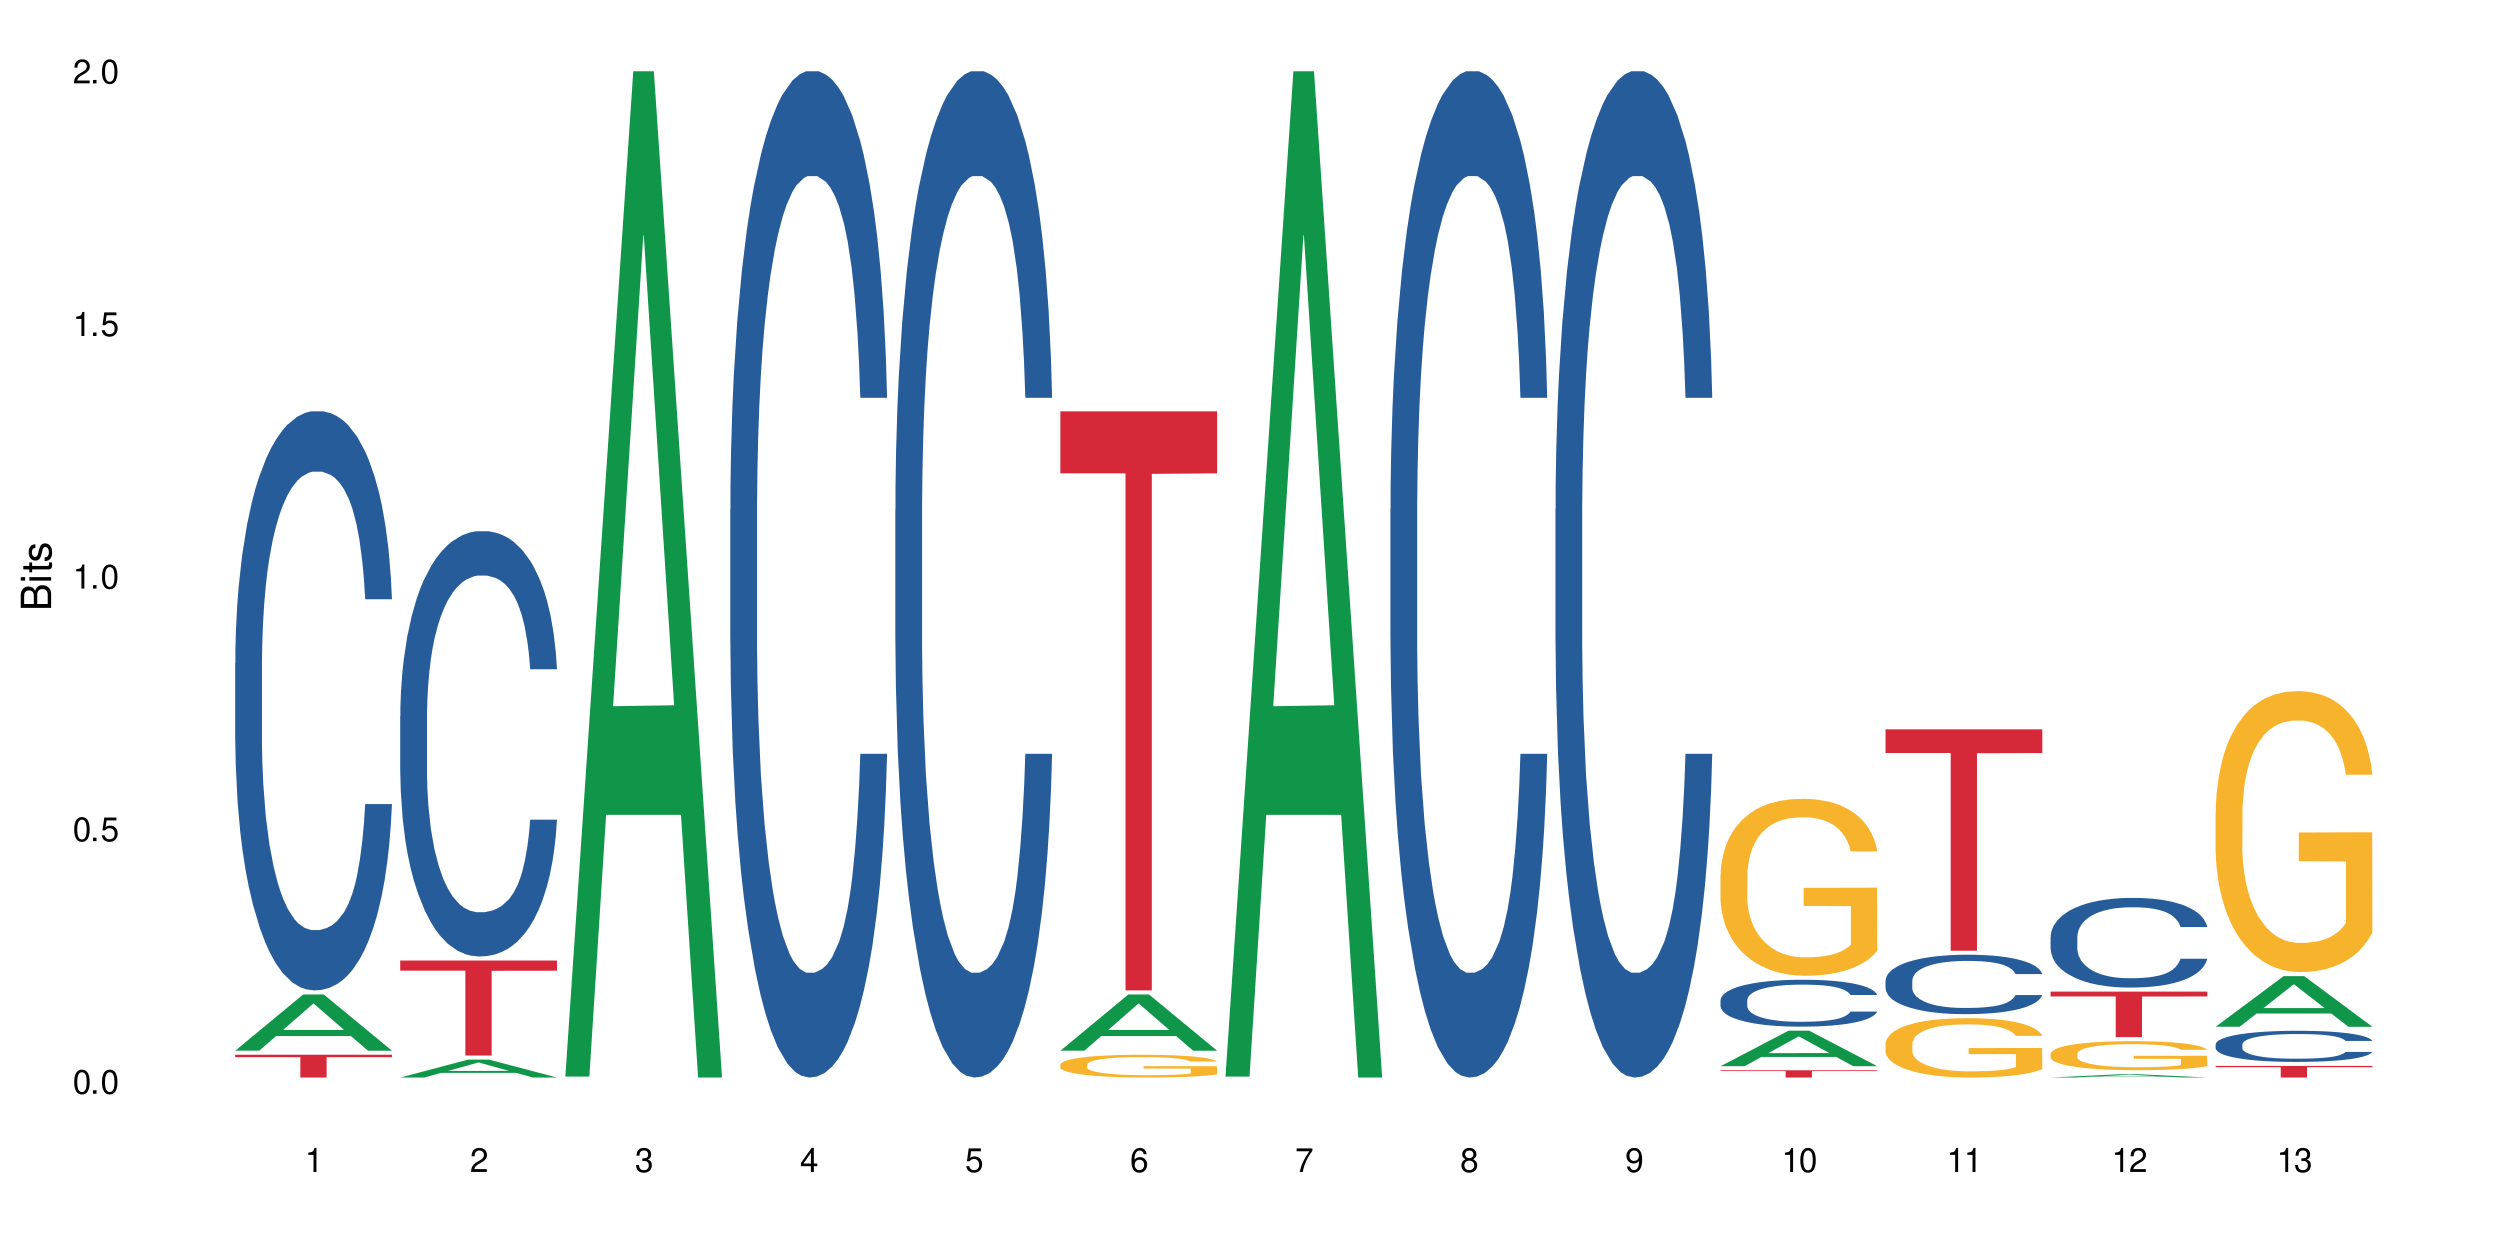
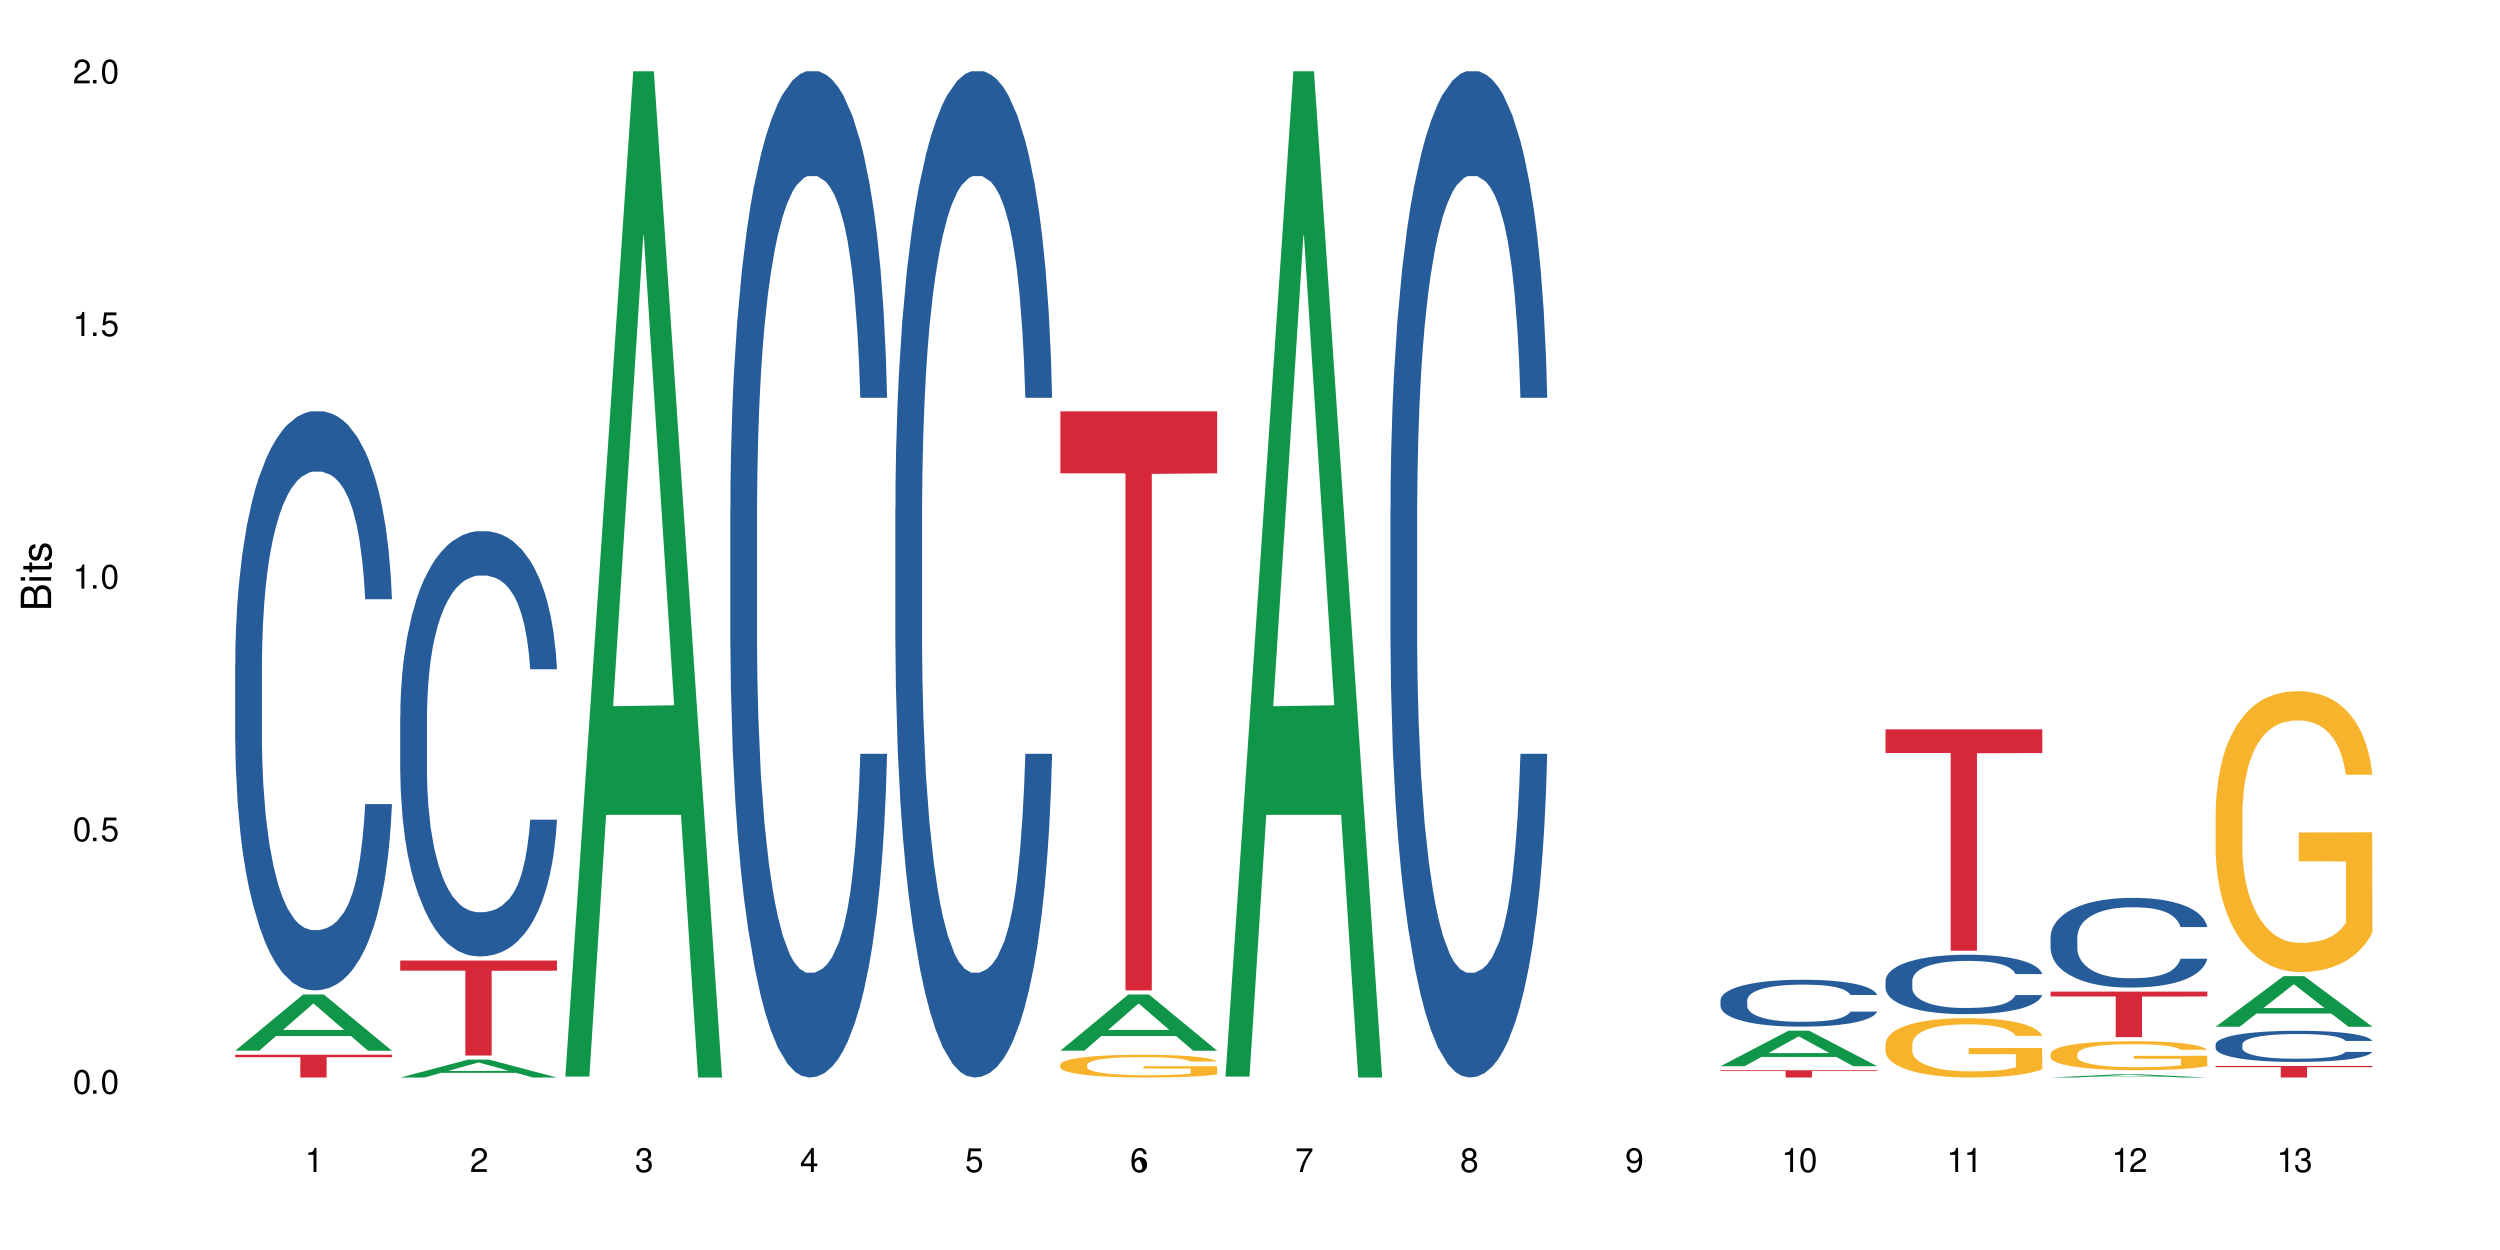
<svg xmlns="http://www.w3.org/2000/svg" xmlns:xlink="http://www.w3.org/1999/xlink" width="720" height="360" viewBox="0 0 720 360">
  <defs>
    <g>
      <g id="glyph-0-0">
</g>
      <g id="glyph-0-1">
        <path d="M 2.641 -6.938 C 2 -6.938 1.422 -6.656 1.078 -6.172 C 0.641 -5.562 0.406 -4.641 0.406 -3.359 C 0.406 -1.016 1.188 0.219 2.641 0.219 C 4.078 0.219 4.859 -1.016 4.859 -3.297 C 4.859 -4.641 4.656 -5.547 4.203 -6.172 C 3.844 -6.656 3.281 -6.938 2.641 -6.938 Z M 2.641 -6.188 C 3.547 -6.188 4 -5.25 4 -3.375 C 4 -1.406 3.562 -0.484 2.625 -0.484 C 1.734 -0.484 1.281 -1.438 1.281 -3.344 C 1.281 -5.25 1.734 -6.188 2.641 -6.188 Z M 2.641 -6.188 " />
      </g>
      <g id="glyph-0-2">
        <path d="M 1.828 -1 L 0.828 -1 L 0.828 0 L 1.828 0 Z M 1.828 -1 " />
      </g>
      <g id="glyph-0-3">
        <path d="M 4.562 -6.797 L 1.062 -6.797 L 0.547 -3.094 L 1.328 -3.094 C 1.719 -3.562 2.047 -3.734 2.578 -3.734 C 3.484 -3.734 4.062 -3.109 4.062 -2.094 C 4.062 -1.125 3.484 -0.531 2.578 -0.531 C 1.828 -0.531 1.375 -0.906 1.188 -1.672 L 0.328 -1.672 C 0.453 -1.109 0.547 -0.844 0.75 -0.594 C 1.125 -0.078 1.828 0.219 2.594 0.219 C 3.969 0.219 4.922 -0.781 4.922 -2.219 C 4.922 -3.562 4.031 -4.484 2.719 -4.484 C 2.25 -4.484 1.859 -4.359 1.469 -4.062 L 1.734 -5.969 L 4.562 -5.969 Z M 4.562 -6.797 " />
      </g>
      <g id="glyph-0-4">
        <path d="M 2.484 -4.938 L 2.484 0 L 3.328 0 L 3.328 -6.938 L 2.766 -6.938 C 2.469 -5.875 2.281 -5.734 0.984 -5.562 L 0.984 -4.938 Z M 2.484 -4.938 " />
      </g>
      <g id="glyph-0-5">
        <path d="M 4.859 -0.828 L 1.281 -0.828 C 1.359 -1.406 1.672 -1.781 2.5 -2.281 L 3.469 -2.828 C 4.406 -3.344 4.906 -4.062 4.906 -4.906 C 4.906 -5.484 4.672 -6.031 4.266 -6.406 C 3.859 -6.766 3.375 -6.938 2.719 -6.938 C 1.859 -6.938 1.219 -6.625 0.844 -6.031 C 0.609 -5.672 0.5 -5.234 0.484 -4.531 L 1.328 -4.531 C 1.359 -5.016 1.406 -5.281 1.531 -5.516 C 1.75 -5.938 2.188 -6.203 2.703 -6.203 C 3.469 -6.203 4.031 -5.641 4.031 -4.891 C 4.031 -4.344 3.719 -3.859 3.125 -3.516 L 2.234 -3 C 0.812 -2.172 0.406 -1.531 0.328 -0.016 L 4.859 -0.016 Z M 4.859 -0.828 " />
      </g>
      <g id="glyph-0-6">
        <path d="M 2.125 -3.188 L 2.578 -3.188 C 3.5 -3.188 3.984 -2.766 3.984 -1.922 C 3.984 -1.062 3.469 -0.531 2.594 -0.531 C 1.656 -0.531 1.203 -1 1.156 -2.016 L 0.312 -2.016 C 0.344 -1.453 0.438 -1.094 0.609 -0.781 C 0.953 -0.109 1.625 0.219 2.547 0.219 C 3.953 0.219 4.859 -0.625 4.859 -1.938 C 4.859 -2.828 4.516 -3.297 3.703 -3.594 C 4.344 -3.844 4.656 -4.328 4.656 -5.031 C 4.656 -6.219 3.875 -6.938 2.578 -6.938 C 1.203 -6.938 0.484 -6.172 0.453 -4.703 L 1.297 -4.703 C 1.312 -5.125 1.344 -5.359 1.453 -5.578 C 1.641 -5.969 2.062 -6.203 2.594 -6.203 C 3.344 -6.203 3.797 -5.75 3.797 -5 C 3.797 -4.516 3.609 -4.219 3.25 -4.047 C 3.016 -3.953 2.703 -3.922 2.125 -3.906 Z M 2.125 -3.188 " />
      </g>
      <g id="glyph-0-7">
        <path d="M 3.141 -1.672 L 3.141 0 L 3.984 0 L 3.984 -1.672 L 4.984 -1.672 L 4.984 -2.438 L 3.984 -2.438 L 3.984 -6.938 L 3.359 -6.938 L 0.266 -2.578 L 0.266 -1.672 Z M 3.141 -2.438 L 1 -2.438 L 3.141 -5.5 Z M 3.141 -2.438 " />
      </g>
      <g id="glyph-0-8">
-         <path d="M 4.781 -5.125 C 4.609 -6.266 3.891 -6.938 2.844 -6.938 C 2.094 -6.938 1.422 -6.578 1.031 -5.953 C 0.594 -5.266 0.406 -4.422 0.406 -3.172 C 0.406 -2 0.578 -1.25 0.984 -0.641 C 1.359 -0.078 1.953 0.219 2.703 0.219 C 3.984 0.219 4.922 -0.75 4.922 -2.094 C 4.922 -3.375 4.062 -4.281 2.844 -4.281 C 2.172 -4.281 1.641 -4.031 1.281 -3.516 C 1.281 -5.234 1.828 -6.188 2.797 -6.188 C 3.391 -6.188 3.797 -5.797 3.938 -5.125 Z M 2.734 -3.531 C 3.547 -3.531 4.062 -2.953 4.062 -2.031 C 4.062 -1.156 3.484 -0.531 2.703 -0.531 C 1.922 -0.531 1.328 -1.188 1.328 -2.078 C 1.328 -2.938 1.906 -3.531 2.734 -3.531 Z M 2.734 -3.531 " />
+         <path d="M 4.781 -5.125 C 4.609 -6.266 3.891 -6.938 2.844 -6.938 C 2.094 -6.938 1.422 -6.578 1.031 -5.953 C 0.594 -5.266 0.406 -4.422 0.406 -3.172 C 0.406 -2 0.578 -1.25 0.984 -0.641 C 1.359 -0.078 1.953 0.219 2.703 0.219 C 3.984 0.219 4.922 -0.75 4.922 -2.094 C 4.922 -3.375 4.062 -4.281 2.844 -4.281 C 2.172 -4.281 1.641 -4.031 1.281 -3.516 C 1.281 -5.234 1.828 -6.188 2.797 -6.188 C 3.391 -6.188 3.797 -5.797 3.938 -5.125 Z M 2.734 -3.531 C 4.062 -1.156 3.484 -0.531 2.703 -0.531 C 1.922 -0.531 1.328 -1.188 1.328 -2.078 C 1.328 -2.938 1.906 -3.531 2.734 -3.531 Z M 2.734 -3.531 " />
      </g>
      <g id="glyph-0-9">
        <path d="M 4.984 -6.797 L 0.438 -6.797 L 0.438 -5.969 L 4.109 -5.969 C 2.5 -3.656 1.828 -2.234 1.328 0 L 2.219 0 C 2.594 -2.172 3.453 -4.047 4.984 -6.094 Z M 4.984 -6.797 " />
      </g>
      <g id="glyph-0-10">
        <path d="M 3.75 -3.656 C 4.469 -4.094 4.688 -4.438 4.688 -5.078 C 4.688 -6.172 3.844 -6.938 2.641 -6.938 C 1.438 -6.938 0.594 -6.172 0.594 -5.094 C 0.594 -4.438 0.812 -4.094 1.516 -3.656 C 0.734 -3.266 0.359 -2.703 0.359 -1.922 C 0.359 -0.656 1.281 0.219 2.641 0.219 C 3.984 0.219 4.922 -0.656 4.922 -1.922 C 4.922 -2.703 4.531 -3.266 3.75 -3.656 Z M 2.641 -6.188 C 3.359 -6.188 3.812 -5.75 3.812 -5.062 C 3.812 -4.406 3.344 -3.984 2.641 -3.984 C 1.922 -3.984 1.453 -4.406 1.453 -5.078 C 1.453 -5.75 1.922 -6.188 2.641 -6.188 Z M 2.641 -3.266 C 3.484 -3.266 4.062 -2.719 4.062 -1.906 C 4.062 -1.078 3.484 -0.531 2.625 -0.531 C 1.797 -0.531 1.219 -1.094 1.219 -1.906 C 1.219 -2.719 1.781 -3.266 2.641 -3.266 Z M 2.641 -3.266 " />
      </g>
      <g id="glyph-0-11">
        <path d="M 0.516 -1.578 C 0.672 -0.453 1.406 0.219 2.438 0.219 C 3.188 0.219 3.859 -0.141 4.266 -0.766 C 4.688 -1.453 4.891 -2.297 4.891 -3.547 C 4.891 -4.719 4.703 -5.453 4.312 -6.078 C 3.938 -6.641 3.344 -6.938 2.594 -6.938 C 1.297 -6.938 0.359 -5.969 0.359 -4.625 C 0.359 -3.344 1.234 -2.453 2.453 -2.453 C 3.094 -2.453 3.578 -2.672 4.016 -3.203 C 4 -1.484 3.469 -0.531 2.5 -0.531 C 1.906 -0.531 1.484 -0.906 1.359 -1.578 Z M 2.578 -6.203 C 3.375 -6.203 3.969 -5.531 3.969 -4.641 C 3.969 -3.797 3.391 -3.188 2.547 -3.188 C 1.734 -3.188 1.234 -3.766 1.234 -4.688 C 1.234 -5.562 1.797 -6.203 2.578 -6.203 Z M 2.578 -6.203 " />
      </g>
      <g id="glyph-1-0">
</g>
      <g id="glyph-1-1">
        <path d="M 0 -0.953 L 0 -4.891 C 0 -5.719 -0.234 -6.344 -0.734 -6.797 C -1.188 -7.234 -1.812 -7.469 -2.5 -7.469 C -3.547 -7.469 -4.188 -7 -4.625 -5.875 C -4.984 -6.688 -5.625 -7.094 -6.531 -7.094 C -7.172 -7.094 -7.734 -6.859 -8.141 -6.391 C -8.562 -5.922 -8.75 -5.344 -8.75 -4.5 L -8.75 -0.953 Z M -4.984 -2.062 L -7.766 -2.062 L -7.766 -4.219 C -7.766 -4.844 -7.688 -5.203 -7.453 -5.5 C -7.219 -5.812 -6.859 -5.969 -6.375 -5.969 C -5.891 -5.969 -5.531 -5.812 -5.297 -5.5 C -5.062 -5.203 -4.984 -4.844 -4.984 -4.219 Z M -0.984 -2.062 L -4 -2.062 L -4 -4.781 C -4 -5.766 -3.438 -6.359 -2.484 -6.359 C -1.547 -6.359 -0.984 -5.766 -0.984 -4.781 Z M -0.984 -2.062 " />
      </g>
      <g id="glyph-1-2">
        <path d="M -6.281 -1.797 L -6.281 -0.797 L 0 -0.797 L 0 -1.797 Z M -8.75 -1.797 L -8.75 -0.797 L -7.484 -0.797 L -7.484 -1.797 Z M -8.75 -1.797 " />
      </g>
      <g id="glyph-1-3">
        <path d="M -6.281 -3.047 L -6.281 -2.016 L -8.016 -2.016 L -8.016 -1.016 L -6.281 -1.016 L -6.281 -0.172 L -5.469 -0.172 L -5.469 -1.016 L -0.719 -1.016 C -0.078 -1.016 0.281 -1.453 0.281 -2.234 C 0.281 -2.5 0.25 -2.719 0.188 -3.047 L -0.641 -3.047 C -0.609 -2.906 -0.594 -2.766 -0.594 -2.562 C -0.594 -2.141 -0.719 -2.016 -1.156 -2.016 L -5.469 -2.016 L -5.469 -3.047 Z M -6.281 -3.047 " />
      </g>
      <g id="glyph-1-4">
        <path d="M -4.531 -5.25 C -5.766 -5.25 -6.469 -4.422 -6.469 -2.969 C -6.469 -1.516 -5.719 -0.562 -4.547 -0.562 C -3.562 -0.562 -3.094 -1.062 -2.734 -2.562 L -2.516 -3.484 C -2.344 -4.188 -2.094 -4.469 -1.641 -4.469 C -1.047 -4.469 -0.641 -3.875 -0.641 -3 C -0.641 -2.453 -0.797 -2 -1.062 -1.75 C -1.25 -1.594 -1.422 -1.531 -1.875 -1.469 L -1.875 -0.406 C -0.422 -0.453 0.281 -1.266 0.281 -2.922 C 0.281 -4.5 -0.5 -5.516 -1.719 -5.516 C -2.656 -5.516 -3.172 -4.984 -3.469 -3.734 L -3.703 -2.766 C -3.891 -1.953 -4.156 -1.609 -4.594 -1.609 C -5.188 -1.609 -5.547 -2.125 -5.547 -2.938 C -5.547 -3.75 -5.203 -4.172 -4.531 -4.203 Z M -4.531 -5.25 " />
      </g>
    </g>
  </defs>
  <rect x="-72" y="-36" width="864" height="432" fill="rgb(100%, 100%, 100%)" fill-opacity="1" />
  <path fill-rule="nonzero" fill="rgb(6.275%, 58.824%, 28.235%)" fill-opacity="1" d="M 67.73 302.598 L 67.777 302.582 L 87.316 286.402 L 93.25 286.402 L 112.883 302.609 L 105.984 302.609 L 101.066 298.379 L 79.5 298.379 L 74.676 302.598 L 67.73 302.598 L 81.574 296.629 L 99.086 296.613 L 90.355 289.051 L 90.258 289.035 L 90.164 289.082 L 81.527 296.613 L 81.574 296.629 Z M 67.73 302.598 " />
  <path fill-rule="nonzero" fill="rgb(14.51%, 36.078%, 60%)" fill-opacity="1" d="M 67.73 191.031 L 67.785 190.879 L 67.785 187.219 L 67.953 181.426 L 68.336 174.109 L 68.723 169.078 L 69.715 160.082 L 71.09 151.395 L 72.523 144.688 L 73.566 140.723 L 74.504 137.676 L 76.652 132.035 L 78.027 129.137 L 79.516 126.547 L 81.332 123.953 L 82.652 122.43 L 85.629 119.992 L 87.828 118.926 L 89.535 118.469 L 93.227 118.469 L 95.43 119.078 L 97.027 119.84 L 98.789 121.059 L 100.273 122.43 L 102.863 125.785 L 105.176 130.051 L 106.223 132.492 L 107.875 137.219 L 109.141 141.789 L 110.02 145.754 L 111.012 151.395 L 111.895 158.254 L 112.555 166.027 L 112.883 172.582 L 105.176 172.582 L 104.789 166.484 L 104.348 161.762 L 103.523 155.512 L 102.699 151.09 L 101.543 146.668 L 100.496 143.773 L 99.062 140.875 L 97.797 139.047 L 96.477 137.676 L 95.207 136.762 L 92.785 135.844 L 89.977 135.844 L 88.93 136.148 L 86.785 137.371 L 85.629 138.438 L 83.977 140.57 L 82.82 142.555 L 81.441 145.602 L 80.508 148.191 L 79.352 152.156 L 78.523 155.664 L 77.586 160.695 L 77.035 164.504 L 76.543 168.773 L 76.102 173.805 L 75.77 179.141 L 75.551 184.777 L 75.441 190.266 L 75.441 213.895 L 75.551 219.383 L 75.824 225.785 L 76.543 235.086 L 77.586 243.164 L 78.801 249.566 L 79.957 254.141 L 80.617 256.273 L 81.496 258.715 L 82.875 261.762 L 84.855 264.812 L 86.012 266.031 L 87.773 267.25 L 89.594 267.859 L 92.016 267.859 L 94.164 267.25 L 95.594 266.488 L 97.082 265.27 L 99.117 262.676 L 100.383 260.238 L 101.484 257.34 L 102.312 254.445 L 102.863 252.008 L 103.688 247.281 L 104.348 242.098 L 104.844 236.762 L 105.176 231.578 L 112.883 231.578 L 112.555 237.676 L 112.059 243.621 L 111.562 248.043 L 110.793 253.379 L 109.91 258.105 L 108.645 263.438 L 107.598 266.945 L 106.223 270.758 L 104.957 273.652 L 103.578 276.246 L 101.543 279.293 L 100.219 280.816 L 98.789 282.191 L 97.082 283.41 L 94.934 284.477 L 92.621 285.086 L 90.473 285.238 L 88.16 284.934 L 86.453 284.324 L 84.195 282.953 L 81.387 280.207 L 79.352 277.312 L 77.754 274.414 L 76.375 271.367 L 74.836 267.25 L 72.852 260.543 L 71.641 255.359 L 70.816 251.09 L 69.879 245.145 L 69.219 239.812 L 68.445 231.273 L 67.895 220.449 L 67.73 212.066 Z M 67.73 191.031 " />
  <path fill-rule="nonzero" fill="rgb(83.922%, 15.686%, 22.353%)" fill-opacity="1" d="M 67.73 303.773 L 112.883 303.773 L 112.883 304.477 L 94.066 304.484 L 94.066 310.332 L 86.496 310.332 L 86.496 304.488 L 86.387 304.477 L 67.73 304.477 Z M 67.73 303.773 " />
  <path fill-rule="nonzero" fill="rgb(6.275%, 58.824%, 28.235%)" fill-opacity="1" d="M 115.262 310.328 L 115.309 310.324 L 134.848 305.156 L 140.781 305.156 L 160.414 310.332 L 153.516 310.332 L 148.598 308.98 L 127.031 308.98 L 122.207 310.328 L 115.262 310.328 L 129.105 308.422 L 146.617 308.418 L 137.887 306.004 L 137.789 305.996 L 137.691 306.012 L 129.059 308.418 L 129.105 308.422 Z M 115.262 310.328 " />
  <path fill-rule="nonzero" fill="rgb(14.51%, 36.078%, 60%)" fill-opacity="1" d="M 115.262 206.293 L 115.316 206.18 L 115.316 203.492 L 115.48 199.242 L 115.867 193.867 L 116.254 190.176 L 117.242 183.57 L 118.621 177.191 L 120.051 172.266 L 121.098 169.355 L 122.035 167.117 L 124.184 162.977 L 125.559 160.848 L 127.047 158.945 L 128.863 157.043 L 130.184 155.922 L 133.156 154.133 L 135.359 153.348 L 137.066 153.012 L 140.758 153.012 L 142.961 153.461 L 144.555 154.02 L 146.316 154.914 L 147.805 155.922 L 150.395 158.387 L 152.707 161.52 L 153.75 163.312 L 155.402 166.781 L 156.672 170.137 L 157.551 173.047 L 158.543 177.191 L 159.422 182.227 L 160.086 187.938 L 160.414 192.75 L 152.707 192.75 L 152.32 188.27 L 151.879 184.801 L 151.055 180.211 L 150.227 176.965 L 149.07 173.719 L 148.023 171.594 L 146.594 169.469 L 145.328 168.125 L 144.004 167.117 L 142.738 166.445 L 140.316 165.773 L 137.508 165.773 L 136.461 165.996 L 134.312 166.891 L 133.156 167.676 L 131.504 169.242 L 130.348 170.699 L 128.973 172.938 L 128.035 174.84 L 126.879 177.75 L 126.055 180.324 L 125.117 184.02 L 124.566 186.816 L 124.07 189.949 L 123.633 193.645 L 123.301 197.562 L 123.082 201.703 L 122.969 205.734 L 122.969 223.082 L 123.082 227.113 L 123.355 231.812 L 124.07 238.641 L 125.117 244.574 L 126.328 249.273 L 127.484 252.633 L 128.145 254.199 L 129.027 255.988 L 130.402 258.23 L 132.387 260.469 L 133.543 261.363 L 135.305 262.258 L 137.121 262.707 L 139.547 262.707 L 141.691 262.258 L 143.125 261.699 L 144.609 260.805 L 146.648 258.898 L 147.914 257.109 L 149.016 254.984 L 149.844 252.855 L 150.395 251.066 L 151.219 247.594 L 151.879 243.789 L 152.375 239.871 L 152.707 236.066 L 160.414 236.066 L 160.086 240.543 L 159.59 244.91 L 159.094 248.156 L 158.324 252.074 L 157.441 255.543 L 156.176 259.461 L 155.129 262.035 L 153.75 264.832 L 152.484 266.961 L 151.109 268.863 L 149.07 271.102 L 147.75 272.219 L 146.316 273.227 L 144.609 274.121 L 142.465 274.906 L 140.152 275.355 L 138.004 275.465 L 135.691 275.242 L 133.984 274.793 L 131.727 273.789 L 128.918 271.773 L 126.879 269.645 L 125.281 267.52 L 123.906 265.281 L 122.363 262.258 L 120.383 257.332 L 119.172 253.527 L 118.344 250.395 L 117.41 246.027 L 116.746 242.109 L 115.977 235.844 L 115.426 227.895 L 115.262 221.738 Z M 115.262 206.293 " />
  <path fill-rule="nonzero" fill="rgb(83.922%, 15.686%, 22.353%)" fill-opacity="1" d="M 115.262 276.629 L 160.414 276.629 L 160.414 279.559 L 141.598 279.586 L 141.598 303.992 L 134.023 303.992 L 134.023 279.609 L 133.914 279.559 L 115.262 279.559 Z M 115.262 276.629 " />
  <path fill-rule="nonzero" fill="rgb(6.275%, 58.824%, 28.235%)" fill-opacity="1" d="M 162.793 310.059 L 162.84 309.789 L 182.379 20.527 L 188.312 20.527 L 207.945 310.332 L 201.047 310.332 L 196.125 234.684 L 174.562 234.684 L 169.738 310.059 L 162.793 310.059 L 176.637 203.391 L 194.148 203.117 L 185.418 67.875 L 185.32 67.602 L 185.223 68.418 L 176.59 203.117 L 176.637 203.391 Z M 162.793 310.059 " />
  <path fill-rule="nonzero" fill="rgb(14.51%, 36.078%, 60%)" fill-opacity="1" d="M 210.32 146.621 L 210.375 146.355 L 210.375 140 L 210.543 129.934 L 210.926 117.215 L 211.312 108.477 L 212.305 92.844 L 213.68 77.746 L 215.113 66.09 L 216.16 59.203 L 217.094 53.902 L 219.242 44.102 L 220.617 39.07 L 222.105 34.566 L 223.922 30.062 L 225.246 27.414 L 228.219 23.176 L 230.422 21.32 L 232.129 20.527 L 235.816 20.527 L 238.02 21.586 L 239.617 22.91 L 241.379 25.031 L 242.863 27.414 L 245.453 33.242 L 247.766 40.66 L 248.812 44.898 L 250.465 53.109 L 251.73 61.055 L 252.613 67.945 L 253.602 77.746 L 254.484 89.668 L 255.145 103.176 L 255.477 114.566 L 247.766 114.566 L 247.379 103.973 L 246.941 95.758 L 246.113 84.898 L 245.289 77.215 L 244.133 69.535 L 243.086 64.5 L 241.652 59.469 L 240.387 56.289 L 239.066 53.902 L 237.801 52.316 L 235.375 50.727 L 232.566 50.727 L 231.523 51.254 L 229.375 53.375 L 228.219 55.23 L 226.566 58.938 L 225.41 62.383 L 224.031 67.68 L 223.098 72.184 L 221.941 79.07 L 221.113 85.164 L 220.18 93.906 L 219.629 100.527 L 219.133 107.945 L 218.691 116.688 L 218.359 125.957 L 218.141 135.762 L 218.031 145.297 L 218.031 186.355 L 218.141 195.895 L 218.418 207.02 L 219.133 223.18 L 220.18 237.219 L 221.391 248.344 L 222.547 256.293 L 223.207 260 L 224.086 264.238 L 225.465 269.535 L 227.445 274.836 L 228.602 276.953 L 230.367 279.074 L 232.184 280.133 L 234.605 280.133 L 236.754 279.074 L 238.184 277.75 L 239.672 275.629 L 241.707 271.125 L 242.977 266.887 L 244.078 261.855 L 244.902 256.82 L 245.453 252.582 L 246.277 244.371 L 246.941 235.363 L 247.438 226.094 L 247.766 217.086 L 255.477 217.086 L 255.145 227.684 L 254.648 238.012 L 254.152 245.695 L 253.383 254.969 L 252.5 263.18 L 251.234 272.449 L 250.188 278.543 L 248.812 285.168 L 247.547 290.199 L 246.168 294.703 L 244.133 300 L 242.809 302.648 L 241.379 305.035 L 239.672 307.152 L 237.523 309.008 L 235.211 310.066 L 233.062 310.332 L 230.75 309.801 L 229.043 308.742 L 226.785 306.359 L 223.977 301.59 L 221.941 296.559 L 220.344 291.523 L 218.965 286.227 L 217.426 279.074 L 215.441 267.418 L 214.23 258.41 L 213.406 250.992 L 212.469 240.664 L 211.809 231.391 L 211.039 216.555 L 210.488 197.746 L 210.32 183.18 Z M 210.32 146.621 " />
  <path fill-rule="nonzero" fill="rgb(14.51%, 36.078%, 60%)" fill-opacity="1" d="M 257.852 146.621 L 257.906 146.355 L 257.906 140 L 258.07 129.934 L 258.457 117.215 L 258.844 108.477 L 259.832 92.844 L 261.211 77.746 L 262.641 66.09 L 263.688 59.203 L 264.625 53.902 L 266.773 44.102 L 268.148 39.07 L 269.637 34.566 L 271.453 30.062 L 272.773 27.414 L 275.746 23.176 L 277.949 21.32 L 279.656 20.527 L 283.348 20.527 L 285.551 21.586 L 287.145 22.91 L 288.91 25.031 L 290.395 27.414 L 292.984 33.242 L 295.297 40.66 L 296.344 44.898 L 297.996 53.109 L 299.262 61.055 L 300.141 67.945 L 301.133 77.746 L 302.016 89.668 L 302.676 103.176 L 303.004 114.566 L 295.297 114.566 L 294.91 103.973 L 294.469 95.758 L 293.645 84.898 L 292.816 77.215 L 291.66 69.535 L 290.617 64.5 L 289.184 59.469 L 287.918 56.289 L 286.598 53.902 L 285.328 52.316 L 282.906 50.727 L 280.098 50.727 L 279.051 51.254 L 276.902 53.375 L 275.746 55.23 L 274.098 58.938 L 272.941 62.383 L 271.562 67.68 L 270.625 72.184 L 269.469 79.07 L 268.645 85.164 L 267.707 93.906 L 267.156 100.527 L 266.66 107.945 L 266.223 116.688 L 265.891 125.957 L 265.672 135.762 L 265.562 145.297 L 265.562 186.355 L 265.672 195.895 L 265.945 207.02 L 266.66 223.18 L 267.707 237.219 L 268.918 248.344 L 270.074 256.293 L 270.738 260 L 271.617 264.238 L 272.996 269.535 L 274.977 274.836 L 276.133 276.953 L 277.895 279.074 L 279.711 280.133 L 282.137 280.133 L 284.281 279.074 L 285.715 277.75 L 287.203 275.629 L 289.238 271.125 L 290.504 266.887 L 291.605 261.855 L 292.434 256.82 L 292.984 252.582 L 293.809 244.371 L 294.469 235.363 L 294.965 226.094 L 295.297 217.086 L 303.004 217.086 L 302.676 227.684 L 302.18 238.012 L 301.684 245.695 L 300.914 254.969 L 300.031 263.18 L 298.766 272.449 L 297.719 278.543 L 296.344 285.168 L 295.074 290.199 L 293.699 294.703 L 291.66 300 L 290.34 302.648 L 288.91 305.035 L 287.203 307.152 L 285.055 309.008 L 282.742 310.066 L 280.594 310.332 L 278.281 309.801 L 276.574 308.742 L 274.316 306.359 L 271.508 301.59 L 269.469 296.559 L 267.875 291.523 L 266.496 286.227 L 264.953 279.074 L 262.973 267.418 L 261.762 258.41 L 260.934 250.992 L 260 240.664 L 259.34 231.391 L 258.566 216.555 L 258.016 197.746 L 257.852 183.18 Z M 257.852 146.621 " />
  <path fill-rule="nonzero" fill="rgb(6.275%, 58.824%, 28.235%)" fill-opacity="1" d="M 305.383 302.598 L 305.43 302.582 L 324.969 286.402 L 330.902 286.402 L 350.535 302.609 L 343.637 302.609 L 338.715 298.379 L 317.152 298.379 L 312.328 302.598 L 305.383 302.598 L 319.227 296.629 L 336.738 296.613 L 328.008 289.051 L 327.91 289.035 L 327.812 289.082 L 319.18 296.613 L 319.227 296.629 Z M 305.383 302.598 " />
  <path fill-rule="nonzero" fill="rgb(96.863%, 70.196%, 16.863%)" fill-opacity="1" d="M 305.383 306.582 L 305.438 306.578 L 305.438 306.457 L 305.656 306.188 L 306.207 305.816 L 306.922 305.512 L 307.695 305.273 L 308.191 305.148 L 309.016 304.969 L 309.73 304.836 L 311.551 304.566 L 313.863 304.312 L 315.129 304.207 L 316.559 304.105 L 318.598 303.992 L 319.535 303.949 L 322.398 303.852 L 325.645 303.793 L 329.227 303.773 L 330.879 303.781 L 333.137 303.805 L 336.219 303.871 L 337.98 303.93 L 339.355 303.992 L 340.789 304.07 L 342.551 304.188 L 344.203 304.332 L 345.523 304.477 L 346.848 304.656 L 347.949 304.848 L 348.883 305.059 L 349.711 305.309 L 350.203 305.52 L 350.535 305.727 L 342.883 305.727 L 342.441 305.52 L 341.945 305.355 L 341.121 305.16 L 340.293 305.016 L 339.469 304.902 L 337.926 304.746 L 336.605 304.648 L 334.953 304.566 L 333.355 304.512 L 331.539 304.477 L 330.438 304.465 L 327.52 304.465 L 324.875 304.504 L 323.332 304.555 L 322.23 304.602 L 320.691 304.691 L 319.754 304.762 L 319.203 304.812 L 317.551 304.996 L 316.449 305.164 L 315.844 305.277 L 315.074 305.457 L 314.523 305.621 L 313.918 305.859 L 313.586 306.039 L 313.145 306.445 L 313.09 307.523 L 313.258 307.75 L 313.586 307.996 L 314.027 308.211 L 314.688 308.441 L 315.348 308.613 L 316.504 308.848 L 317.496 309.004 L 318.266 309.105 L 319.754 309.266 L 320.359 309.32 L 321.793 309.43 L 323.277 309.512 L 325.094 309.582 L 326.473 309.621 L 328.676 309.648 L 331.484 309.648 L 334.785 309.613 L 336.879 309.566 L 338.312 309.52 L 339.246 309.477 L 340.402 309.41 L 341.23 309.352 L 342 309.285 L 342.938 309.184 L 342.938 307.75 L 329.336 307.746 L 329.336 307.074 L 350.48 307.07 L 350.535 309.41 L 349.379 309.57 L 347.949 309.727 L 346.57 309.848 L 345.141 309.949 L 343.102 310.062 L 341.449 310.137 L 338.918 310.219 L 336.605 310.273 L 334.18 310.309 L 332.035 310.328 L 329.5 310.332 L 327.242 310.32 L 324.82 310.285 L 322.895 310.238 L 321.129 310.176 L 319.367 310.098 L 317.164 309.973 L 315.734 309.871 L 314.246 309.746 L 312.762 309.598 L 311.438 309.434 L 310.559 309.309 L 309.676 309.164 L 308.742 308.984 L 307.859 308.781 L 307.199 308.598 L 306.594 308.387 L 306.152 308.188 L 305.711 307.918 L 305.492 307.703 L 305.383 307.52 Z M 305.383 306.582 " />
  <path fill-rule="nonzero" fill="rgb(83.922%, 15.686%, 22.353%)" fill-opacity="1" d="M 305.383 118.469 L 350.535 118.469 L 350.535 136.32 L 331.719 136.477 L 331.719 285.238 L 324.145 285.238 L 324.145 136.633 L 324.035 136.32 L 305.383 136.32 Z M 305.383 118.469 " />
  <path fill-rule="nonzero" fill="rgb(6.275%, 58.824%, 28.235%)" fill-opacity="1" d="M 352.91 310.059 L 352.961 309.789 L 372.496 20.527 L 378.43 20.527 L 398.066 310.332 L 391.168 310.332 L 386.246 234.684 L 364.684 234.684 L 359.859 310.059 L 352.91 310.059 L 366.758 203.391 L 384.27 203.117 L 375.535 67.875 L 375.441 67.602 L 375.344 68.418 L 366.707 203.117 L 366.758 203.391 Z M 352.91 310.059 " />
  <path fill-rule="nonzero" fill="rgb(14.51%, 36.078%, 60%)" fill-opacity="1" d="M 400.441 146.621 L 400.496 146.355 L 400.496 140 L 400.664 129.934 L 401.047 117.215 L 401.434 108.477 L 402.426 92.844 L 403.801 77.746 L 405.234 66.09 L 406.277 59.203 L 407.215 53.902 L 409.363 44.102 L 410.738 39.07 L 412.227 34.566 L 414.043 30.062 L 415.363 27.414 L 418.34 23.176 L 420.539 21.32 L 422.246 20.527 L 425.938 20.527 L 428.141 21.586 L 429.738 22.91 L 431.5 25.031 L 432.984 27.414 L 435.574 33.242 L 437.887 40.66 L 438.934 44.898 L 440.586 53.109 L 441.852 61.055 L 442.73 67.945 L 443.723 77.746 L 444.605 89.668 L 445.266 103.176 L 445.598 114.566 L 437.887 114.566 L 437.5 103.973 L 437.062 95.758 L 436.234 84.898 L 435.41 77.215 L 434.254 69.535 L 433.207 64.5 L 431.773 59.469 L 430.508 56.289 L 429.188 53.902 L 427.918 52.316 L 425.496 50.727 L 422.688 50.727 L 421.641 51.254 L 419.496 53.375 L 418.34 55.23 L 416.688 58.938 L 415.531 62.383 L 414.152 67.68 L 413.219 72.184 L 412.062 79.07 L 411.234 85.164 L 410.301 93.906 L 409.75 100.527 L 409.254 107.945 L 408.812 116.688 L 408.48 125.957 L 408.262 135.762 L 408.152 145.297 L 408.152 186.355 L 408.262 195.895 L 408.535 207.02 L 409.254 223.18 L 410.301 237.219 L 411.512 248.344 L 412.668 256.293 L 413.328 260 L 414.207 264.238 L 415.586 269.535 L 417.566 274.836 L 418.723 276.953 L 420.484 279.074 L 422.305 280.133 L 424.727 280.133 L 426.875 279.074 L 428.305 277.75 L 429.793 275.629 L 431.828 271.125 L 433.098 266.887 L 434.195 261.855 L 435.023 256.82 L 435.574 252.582 L 436.398 244.371 L 437.062 235.363 L 437.555 226.094 L 437.887 217.086 L 445.598 217.086 L 445.266 227.684 L 444.77 238.012 L 444.273 245.695 L 443.504 254.969 L 442.621 263.18 L 441.355 272.449 L 440.309 278.543 L 438.934 285.168 L 437.668 290.199 L 436.289 294.703 L 434.254 300 L 432.93 302.648 L 431.5 305.035 L 429.793 307.152 L 427.645 309.008 L 425.332 310.066 L 423.184 310.332 L 420.871 309.801 L 419.164 308.742 L 416.906 306.359 L 414.098 301.59 L 412.062 296.559 L 410.465 291.523 L 409.086 286.227 L 407.547 279.074 L 405.562 267.418 L 404.352 258.41 L 403.527 250.992 L 402.59 240.664 L 401.93 231.391 L 401.156 216.555 L 400.605 197.746 L 400.441 183.18 Z M 400.441 146.621 " />
-   <path fill-rule="nonzero" fill="rgb(14.51%, 36.078%, 60%)" fill-opacity="1" d="M 447.973 146.621 L 448.027 146.355 L 448.027 140 L 448.191 129.934 L 448.578 117.215 L 448.965 108.477 L 449.953 92.844 L 451.332 77.746 L 452.762 66.09 L 453.809 59.203 L 454.746 53.902 L 456.895 44.102 L 458.27 39.07 L 459.758 34.566 L 461.574 30.062 L 462.895 27.414 L 465.867 23.176 L 468.07 21.32 L 469.777 20.527 L 473.469 20.527 L 475.672 21.586 L 477.266 22.91 L 479.027 25.031 L 480.516 27.414 L 483.105 33.242 L 485.418 40.66 L 486.465 44.898 L 488.113 53.109 L 489.383 61.055 L 490.262 67.945 L 491.254 77.746 L 492.137 89.668 L 492.797 103.176 L 493.125 114.566 L 485.418 114.566 L 485.031 103.973 L 484.59 95.758 L 483.766 84.898 L 482.938 77.215 L 481.781 69.535 L 480.734 64.5 L 479.305 59.469 L 478.039 56.289 L 476.715 53.902 L 475.449 52.316 L 473.027 50.727 L 470.219 50.727 L 469.172 51.254 L 467.023 53.375 L 465.867 55.23 L 464.215 58.938 L 463.059 62.383 L 461.684 67.68 L 460.746 72.184 L 459.59 79.07 L 458.766 85.164 L 457.828 93.906 L 457.277 100.527 L 456.781 107.945 L 456.344 116.688 L 456.012 125.957 L 455.793 135.762 L 455.68 145.297 L 455.68 186.355 L 455.793 195.895 L 456.066 207.02 L 456.781 223.18 L 457.828 237.219 L 459.039 248.344 L 460.195 256.293 L 460.859 260 L 461.738 264.238 L 463.117 269.535 L 465.098 274.836 L 466.254 276.953 L 468.016 279.074 L 469.832 280.133 L 472.258 280.133 L 474.402 279.074 L 475.836 277.75 L 477.32 275.629 L 479.359 271.125 L 480.625 266.887 L 481.727 261.855 L 482.555 256.82 L 483.105 252.582 L 483.93 244.371 L 484.59 235.363 L 485.086 226.094 L 485.418 217.086 L 493.125 217.086 L 492.797 227.684 L 492.301 238.012 L 491.805 245.695 L 491.035 254.969 L 490.152 263.18 L 488.887 272.449 L 487.84 278.543 L 486.465 285.168 L 485.195 290.199 L 483.82 294.703 L 481.781 300 L 480.461 302.648 L 479.027 305.035 L 477.32 307.152 L 475.176 309.008 L 472.863 310.066 L 470.715 310.332 L 468.402 309.801 L 466.695 308.742 L 464.438 306.359 L 461.629 301.59 L 459.59 296.559 L 457.996 291.523 L 456.617 286.227 L 455.074 279.074 L 453.094 267.418 L 451.883 258.41 L 451.055 250.992 L 450.121 240.664 L 449.461 231.391 L 448.688 216.555 L 448.137 197.746 L 447.973 183.18 Z M 447.973 146.621 " />
  <path fill-rule="nonzero" fill="rgb(6.275%, 58.824%, 28.235%)" fill-opacity="1" d="M 495.504 307.066 L 495.551 307.055 L 515.09 296.836 L 521.023 296.836 L 540.656 307.074 L 533.758 307.074 L 528.836 304.402 L 507.273 304.402 L 502.449 307.066 L 495.504 307.066 L 509.348 303.297 L 526.859 303.289 L 518.129 298.512 L 518.031 298.5 L 517.934 298.531 L 509.301 303.289 L 509.348 303.297 Z M 495.504 307.066 " />
  <path fill-rule="nonzero" fill="rgb(14.51%, 36.078%, 60%)" fill-opacity="1" d="M 495.504 288.051 L 495.559 288.039 L 495.559 287.742 L 495.723 287.273 L 496.109 286.68 L 496.492 286.273 L 497.484 285.547 L 498.863 284.844 L 500.293 284.301 L 501.34 283.98 L 502.277 283.734 L 504.422 283.277 L 505.801 283.043 L 507.285 282.832 L 509.105 282.625 L 510.426 282.5 L 513.398 282.301 L 515.602 282.215 L 517.309 282.18 L 520.996 282.18 L 523.199 282.227 L 524.797 282.289 L 526.559 282.391 L 528.047 282.5 L 530.633 282.77 L 532.945 283.117 L 533.992 283.312 L 535.645 283.695 L 536.91 284.066 L 537.793 284.387 L 538.785 284.844 L 539.664 285.398 L 540.324 286.027 L 540.656 286.559 L 532.945 286.559 L 532.562 286.066 L 532.121 285.684 L 531.297 285.176 L 530.469 284.82 L 529.312 284.461 L 528.266 284.227 L 526.836 283.992 L 525.566 283.844 L 524.246 283.734 L 522.98 283.66 L 520.559 283.586 L 517.75 283.586 L 516.703 283.609 L 514.555 283.707 L 513.398 283.797 L 511.746 283.969 L 510.59 284.129 L 509.215 284.375 L 508.277 284.586 L 507.121 284.906 L 506.297 285.188 L 505.359 285.598 L 504.809 285.906 L 504.312 286.25 L 503.871 286.656 L 503.543 287.09 L 503.32 287.543 L 503.211 287.988 L 503.211 289.902 L 503.32 290.344 L 503.598 290.863 L 504.312 291.617 L 505.359 292.27 L 506.57 292.789 L 507.727 293.156 L 508.387 293.332 L 509.27 293.527 L 510.645 293.773 L 512.629 294.02 L 513.785 294.121 L 515.547 294.219 L 517.363 294.27 L 519.785 294.27 L 521.934 294.219 L 523.367 294.156 L 524.852 294.059 L 526.891 293.848 L 528.156 293.652 L 529.258 293.418 L 530.082 293.184 L 530.633 292.984 L 531.461 292.602 L 532.121 292.184 L 532.617 291.75 L 532.945 291.332 L 540.656 291.332 L 540.324 291.824 L 539.832 292.305 L 539.336 292.664 L 538.562 293.098 L 537.684 293.477 L 536.418 293.91 L 535.371 294.195 L 533.992 294.504 L 532.727 294.738 L 531.352 294.945 L 529.312 295.191 L 527.992 295.316 L 526.559 295.426 L 524.852 295.527 L 522.703 295.613 L 520.391 295.66 L 518.246 295.672 L 515.934 295.648 L 514.227 295.602 L 511.969 295.488 L 509.16 295.266 L 507.121 295.031 L 505.523 294.797 L 504.148 294.551 L 502.605 294.219 L 500.625 293.676 L 499.414 293.258 L 498.586 292.91 L 497.648 292.43 L 496.988 291.996 L 496.219 291.309 L 495.668 290.43 L 495.504 289.754 Z M 495.504 288.051 " />
-   <path fill-rule="nonzero" fill="rgb(96.863%, 70.196%, 16.863%)" fill-opacity="1" d="M 495.504 251.883 L 495.559 251.836 L 495.559 250.906 L 495.777 248.812 L 496.328 245.93 L 497.043 243.555 L 497.816 241.691 L 498.312 240.715 L 499.137 239.32 L 499.852 238.297 L 501.668 236.203 L 503.984 234.246 L 505.25 233.41 L 506.68 232.617 L 508.719 231.734 L 509.652 231.41 L 512.52 230.664 L 515.766 230.199 L 519.348 230.059 L 520.996 230.105 L 523.254 230.293 L 526.34 230.805 L 528.102 231.27 L 529.477 231.734 L 530.91 232.34 L 532.672 233.27 L 534.324 234.387 L 535.645 235.504 L 536.965 236.898 L 538.066 238.391 L 539.004 240.02 L 539.832 241.973 L 540.324 243.602 L 540.656 245.23 L 533.004 245.23 L 532.562 243.602 L 532.066 242.344 L 531.238 240.809 L 530.414 239.691 L 529.59 238.809 L 528.047 237.598 L 526.723 236.855 L 525.074 236.203 L 523.477 235.785 L 521.66 235.504 L 520.559 235.41 L 517.641 235.41 L 514.996 235.738 L 513.453 236.109 L 512.352 236.48 L 510.812 237.18 L 509.875 237.738 L 509.324 238.109 L 507.672 239.551 L 506.57 240.855 L 505.965 241.738 L 505.195 243.137 L 504.645 244.391 L 504.039 246.254 L 503.707 247.648 L 503.266 250.812 L 503.211 259.191 L 503.375 260.957 L 503.707 262.867 L 504.148 264.543 L 504.809 266.309 L 505.469 267.66 L 506.625 269.473 L 507.617 270.684 L 508.387 271.477 L 509.875 272.73 L 510.48 273.152 L 511.91 273.988 L 513.398 274.641 L 515.215 275.199 L 516.594 275.477 L 518.797 275.711 L 521.602 275.711 L 524.906 275.43 L 527 275.059 L 528.43 274.688 L 529.367 274.359 L 530.523 273.848 L 531.352 273.383 L 532.121 272.871 L 533.059 272.082 L 533.059 260.957 L 519.457 260.914 L 519.457 255.699 L 540.602 255.652 L 540.656 273.848 L 539.5 275.105 L 538.066 276.316 L 536.691 277.246 L 535.258 278.035 L 533.223 278.922 L 531.57 279.48 L 529.039 280.133 L 526.723 280.551 L 524.301 280.828 L 522.152 280.969 L 519.621 281.016 L 517.363 280.922 L 514.941 280.645 L 513.012 280.27 L 511.25 279.805 L 509.488 279.199 L 507.285 278.223 L 505.855 277.434 L 504.367 276.453 L 502.883 275.293 L 501.559 274.035 L 500.68 273.059 L 499.797 271.941 L 498.863 270.543 L 497.98 268.961 L 497.32 267.52 L 496.715 265.891 L 496.273 264.355 L 495.832 262.262 L 495.613 260.586 L 495.504 259.145 Z M 495.504 251.883 " />
  <path fill-rule="nonzero" fill="rgb(83.922%, 15.686%, 22.353%)" fill-opacity="1" d="M 495.504 308.238 L 540.656 308.238 L 540.656 308.465 L 521.836 308.465 L 521.836 310.332 L 514.266 310.332 L 514.266 308.469 L 514.156 308.465 L 495.504 308.465 Z M 495.504 308.238 " />
  <path fill-rule="nonzero" fill="rgb(14.51%, 36.078%, 60%)" fill-opacity="1" d="M 543.031 282.414 L 543.086 282.398 L 543.086 282.023 L 543.254 281.43 L 543.637 280.68 L 544.023 280.164 L 545.016 279.242 L 546.391 278.352 L 547.824 277.664 L 548.871 277.258 L 549.805 276.945 L 551.953 276.367 L 553.328 276.07 L 554.816 275.805 L 556.633 275.539 L 557.957 275.383 L 560.93 275.133 L 563.133 275.023 L 564.84 274.973 L 568.527 274.973 L 570.73 275.039 L 572.328 275.117 L 574.09 275.242 L 575.578 275.383 L 578.164 275.727 L 580.477 276.164 L 581.523 276.414 L 583.176 276.898 L 584.441 277.367 L 585.324 277.773 L 586.312 278.352 L 587.195 279.055 L 587.855 279.852 L 588.188 280.523 L 580.477 280.523 L 580.09 279.898 L 579.652 279.414 L 578.824 278.773 L 578 278.32 L 576.844 277.867 L 575.797 277.57 L 574.363 277.273 L 573.098 277.086 L 571.777 276.945 L 570.512 276.852 L 568.086 276.758 L 565.277 276.758 L 564.234 276.789 L 562.086 276.914 L 560.93 277.023 L 559.277 277.242 L 558.121 277.445 L 556.742 277.758 L 555.809 278.023 L 554.652 278.43 L 553.824 278.789 L 552.891 279.305 L 552.34 279.695 L 551.844 280.133 L 551.402 280.648 L 551.07 281.195 L 550.852 281.773 L 550.742 282.336 L 550.742 284.758 L 550.852 285.32 L 551.129 285.977 L 551.844 286.93 L 552.891 287.758 L 554.102 288.414 L 555.258 288.883 L 555.918 289.102 L 556.801 289.352 L 558.176 289.664 L 560.156 289.977 L 561.312 290.102 L 563.078 290.227 L 564.895 290.289 L 567.316 290.289 L 569.465 290.227 L 570.895 290.148 L 572.383 290.023 L 574.422 289.758 L 575.688 289.508 L 576.789 289.211 L 577.613 288.914 L 578.164 288.664 L 578.992 288.18 L 579.652 287.648 L 580.148 287.102 L 580.477 286.57 L 588.188 286.57 L 587.855 287.195 L 587.359 287.805 L 586.863 288.258 L 586.094 288.805 L 585.211 289.289 L 583.945 289.836 L 582.898 290.195 L 581.523 290.586 L 580.258 290.883 L 578.879 291.148 L 576.844 291.461 L 575.52 291.617 L 574.09 291.758 L 572.383 291.883 L 570.234 291.992 L 567.922 292.055 L 565.773 292.07 L 563.461 292.039 L 561.754 291.977 L 559.496 291.836 L 556.688 291.555 L 554.652 291.258 L 553.055 290.961 L 551.68 290.648 L 550.137 290.227 L 548.152 289.539 L 546.941 289.008 L 546.117 288.57 L 545.18 287.961 L 544.52 287.414 L 543.75 286.539 L 543.199 285.43 L 543.031 284.57 Z M 543.031 282.414 " />
  <path fill-rule="nonzero" fill="rgb(96.863%, 70.196%, 16.863%)" fill-opacity="1" d="M 543.031 300.559 L 543.086 300.543 L 543.086 300.23 L 543.309 299.527 L 543.859 298.559 L 544.574 297.762 L 545.344 297.141 L 545.84 296.812 L 546.668 296.344 L 547.383 296 L 549.199 295.297 L 551.512 294.641 L 552.777 294.359 L 554.211 294.094 L 556.25 293.797 L 557.184 293.688 L 560.047 293.438 L 563.297 293.281 L 566.875 293.234 L 568.527 293.25 L 570.785 293.312 L 573.871 293.484 L 575.633 293.641 L 577.008 293.797 L 578.441 294 L 580.203 294.312 L 581.855 294.688 L 583.176 295.062 L 584.496 295.531 L 585.598 296.031 L 586.535 296.578 L 587.359 297.234 L 587.855 297.777 L 588.188 298.324 L 580.531 298.324 L 580.09 297.777 L 579.598 297.359 L 578.77 296.844 L 577.945 296.469 L 577.117 296.172 L 575.578 295.766 L 574.254 295.516 L 572.602 295.297 L 571.008 295.156 L 569.188 295.062 L 568.086 295.031 L 565.168 295.031 L 562.527 295.141 L 560.984 295.266 L 559.883 295.391 L 558.34 295.625 L 557.406 295.812 L 556.855 295.938 L 555.203 296.422 L 554.102 296.859 L 553.496 297.156 L 552.723 297.621 L 552.172 298.043 L 551.566 298.668 L 551.238 299.137 L 550.797 300.199 L 550.742 303.008 L 550.906 303.602 L 551.238 304.242 L 551.68 304.805 L 552.34 305.398 L 553 305.852 L 554.156 306.461 L 555.148 306.867 L 555.918 307.133 L 557.406 307.555 L 558.012 307.695 L 559.441 307.977 L 560.93 308.195 L 562.746 308.379 L 564.121 308.473 L 566.324 308.551 L 569.133 308.551 L 572.438 308.457 L 574.531 308.332 L 575.961 308.207 L 576.898 308.102 L 578.055 307.93 L 578.879 307.773 L 579.652 307.602 L 580.586 307.336 L 580.586 303.602 L 566.984 303.586 L 566.984 301.84 L 588.133 301.824 L 588.188 307.93 L 587.031 308.348 L 585.598 308.754 L 584.223 309.066 L 582.789 309.332 L 580.754 309.629 L 579.102 309.816 L 576.566 310.035 L 574.254 310.176 L 571.832 310.27 L 569.684 310.316 L 567.152 310.332 L 564.895 310.301 L 562.473 310.207 L 560.543 310.082 L 558.781 309.926 L 557.02 309.723 L 554.816 309.395 L 553.387 309.129 L 551.898 308.801 L 550.41 308.41 L 549.09 307.992 L 548.207 307.664 L 547.328 307.289 L 546.391 306.82 L 545.512 306.289 L 544.852 305.805 L 544.242 305.258 L 543.805 304.742 L 543.363 304.039 L 543.145 303.477 L 543.031 302.992 Z M 543.031 300.559 " />
  <path fill-rule="nonzero" fill="rgb(83.922%, 15.686%, 22.353%)" fill-opacity="1" d="M 543.031 210.047 L 588.188 210.047 L 588.188 216.871 L 569.367 216.934 L 569.367 273.812 L 561.797 273.812 L 561.797 216.992 L 561.688 216.871 L 543.031 216.871 Z M 543.031 210.047 " />
  <path fill-rule="nonzero" fill="rgb(6.275%, 58.824%, 28.235%)" fill-opacity="1" d="M 590.562 310.332 L 590.609 310.332 L 610.148 309.383 L 616.082 309.383 L 635.715 310.332 L 628.816 310.332 L 623.898 310.086 L 602.332 310.086 L 597.508 310.332 L 590.562 310.332 L 604.406 309.98 L 621.918 309.98 L 613.188 309.535 L 613.09 309.535 L 612.996 309.539 L 604.359 309.98 L 604.406 309.98 Z M 590.562 310.332 " />
  <path fill-rule="nonzero" fill="rgb(14.51%, 36.078%, 60%)" fill-opacity="1" d="M 590.562 269.844 L 590.617 269.82 L 590.617 269.254 L 590.781 268.355 L 591.168 267.223 L 591.555 266.445 L 592.547 265.055 L 593.922 263.711 L 595.352 262.672 L 596.398 262.059 L 597.336 261.586 L 599.484 260.715 L 600.859 260.266 L 602.348 259.863 L 604.164 259.465 L 605.484 259.227 L 608.461 258.852 L 610.66 258.684 L 612.367 258.613 L 616.059 258.613 L 618.262 258.707 L 619.859 258.828 L 621.621 259.016 L 623.105 259.227 L 625.695 259.746 L 628.008 260.406 L 629.055 260.785 L 630.707 261.516 L 631.973 262.223 L 632.852 262.836 L 633.844 263.711 L 634.727 264.77 L 635.387 265.973 L 635.715 266.988 L 628.008 266.988 L 627.621 266.043 L 627.18 265.312 L 626.355 264.348 L 625.531 263.664 L 624.371 262.977 L 623.328 262.531 L 621.895 262.082 L 620.629 261.801 L 619.309 261.586 L 618.039 261.445 L 615.617 261.305 L 612.809 261.305 L 611.762 261.352 L 609.617 261.539 L 608.461 261.703 L 606.809 262.035 L 605.652 262.34 L 604.273 262.812 L 603.34 263.215 L 602.18 263.828 L 601.355 264.371 L 600.418 265.148 L 599.867 265.738 L 599.375 266.398 L 598.934 267.176 L 598.602 268.004 L 598.383 268.875 L 598.273 269.727 L 598.273 273.379 L 598.383 274.23 L 598.656 275.223 L 599.375 276.66 L 600.418 277.91 L 601.633 278.902 L 602.789 279.609 L 603.449 279.938 L 604.328 280.316 L 605.707 280.789 L 607.688 281.258 L 608.844 281.449 L 610.605 281.637 L 612.422 281.73 L 614.848 281.73 L 616.996 281.637 L 618.426 281.52 L 619.914 281.332 L 621.949 280.93 L 623.215 280.551 L 624.316 280.105 L 625.145 279.656 L 625.695 279.277 L 626.52 278.547 L 627.18 277.746 L 627.676 276.918 L 628.008 276.117 L 635.715 276.117 L 635.387 277.062 L 634.891 277.98 L 634.395 278.664 L 633.625 279.492 L 632.742 280.223 L 631.477 281.047 L 630.43 281.59 L 629.055 282.18 L 627.785 282.629 L 626.41 283.027 L 624.371 283.5 L 623.051 283.734 L 621.621 283.949 L 619.914 284.137 L 617.766 284.301 L 615.453 284.398 L 613.305 284.422 L 610.992 284.375 L 609.285 284.277 L 607.027 284.066 L 604.219 283.641 L 602.18 283.195 L 600.586 282.746 L 599.207 282.273 L 597.668 281.637 L 595.684 280.598 L 594.473 279.797 L 593.645 279.137 L 592.711 278.215 L 592.051 277.391 L 591.277 276.07 L 590.727 274.395 L 590.562 273.098 Z M 590.562 269.844 " />
  <path fill-rule="nonzero" fill="rgb(96.863%, 70.196%, 16.863%)" fill-opacity="1" d="M 590.562 303.441 L 590.617 303.434 L 590.617 303.281 L 590.84 302.938 L 591.391 302.465 L 592.105 302.074 L 592.875 301.77 L 593.371 301.609 L 594.195 301.379 L 594.914 301.211 L 596.73 300.871 L 599.043 300.551 L 600.309 300.41 L 601.742 300.281 L 603.777 300.137 L 604.715 300.082 L 607.578 299.961 L 610.828 299.887 L 614.406 299.863 L 616.059 299.871 L 618.316 299.902 L 621.398 299.984 L 623.16 300.062 L 624.539 300.137 L 625.969 300.234 L 627.73 300.391 L 629.383 300.57 L 630.707 300.754 L 632.027 300.984 L 633.129 301.227 L 634.066 301.496 L 634.891 301.816 L 635.387 302.082 L 635.715 302.352 L 628.062 302.352 L 627.621 302.082 L 627.125 301.875 L 626.301 301.625 L 625.473 301.441 L 624.648 301.297 L 623.105 301.098 L 621.785 300.977 L 620.133 300.871 L 618.535 300.801 L 616.719 300.754 L 615.617 300.738 L 612.699 300.738 L 610.055 300.793 L 608.516 300.855 L 607.414 300.914 L 605.871 301.031 L 604.934 301.121 L 604.383 301.184 L 602.73 301.418 L 601.633 301.633 L 601.023 301.777 L 600.254 302.008 L 599.703 302.211 L 599.098 302.516 L 598.766 302.746 L 598.328 303.266 L 598.273 304.641 L 598.438 304.93 L 598.766 305.242 L 599.207 305.516 L 599.867 305.805 L 600.531 306.027 L 601.688 306.324 L 602.676 306.523 L 603.449 306.652 L 604.934 306.859 L 605.539 306.926 L 606.973 307.066 L 608.461 307.172 L 610.277 307.262 L 611.652 307.309 L 613.855 307.348 L 616.664 307.348 L 619.969 307.301 L 622.059 307.242 L 623.492 307.18 L 624.43 307.125 L 625.586 307.043 L 626.41 306.965 L 627.18 306.883 L 628.117 306.754 L 628.117 304.93 L 614.516 304.922 L 614.516 304.066 L 635.66 304.059 L 635.715 307.043 L 634.559 307.25 L 633.129 307.445 L 631.75 307.598 L 630.32 307.73 L 628.281 307.875 L 626.629 307.965 L 624.098 308.07 L 621.785 308.141 L 619.363 308.188 L 617.215 308.211 L 614.68 308.219 L 612.422 308.203 L 610 308.156 L 608.074 308.094 L 606.312 308.02 L 604.551 307.918 L 602.348 307.758 L 600.914 307.629 L 599.43 307.469 L 597.941 307.277 L 596.621 307.074 L 595.738 306.914 L 594.859 306.73 L 593.922 306.5 L 593.039 306.242 L 592.379 306.004 L 591.773 305.738 L 591.332 305.484 L 590.895 305.141 L 590.672 304.867 L 590.562 304.633 Z M 590.562 303.441 " />
  <path fill-rule="nonzero" fill="rgb(83.922%, 15.686%, 22.353%)" fill-opacity="1" d="M 590.562 285.586 L 635.715 285.586 L 635.715 286.988 L 616.898 287 L 616.898 298.699 L 609.328 298.699 L 609.328 287.012 L 609.219 286.988 L 590.562 286.988 Z M 590.562 285.586 " />
  <path fill-rule="nonzero" fill="rgb(6.275%, 58.824%, 28.235%)" fill-opacity="1" d="M 638.094 295.699 L 638.141 295.684 L 657.68 281.129 L 663.613 281.129 L 683.246 295.711 L 676.348 295.711 L 671.426 291.906 L 649.863 291.906 L 645.039 295.699 L 638.094 295.699 L 651.938 290.332 L 669.449 290.316 L 660.719 283.512 L 660.621 283.5 L 660.523 283.539 L 651.891 290.316 L 651.938 290.332 Z M 638.094 295.699 " />
  <path fill-rule="nonzero" fill="rgb(14.51%, 36.078%, 60%)" fill-opacity="1" d="M 638.094 300.773 L 638.148 300.766 L 638.148 300.57 L 638.312 300.258 L 638.699 299.863 L 639.086 299.594 L 640.074 299.109 L 641.453 298.645 L 642.883 298.285 L 643.93 298.07 L 644.867 297.906 L 647.012 297.605 L 648.391 297.449 L 649.879 297.309 L 651.695 297.172 L 653.016 297.09 L 655.988 296.957 L 658.191 296.898 L 659.898 296.875 L 663.59 296.875 L 665.789 296.91 L 667.387 296.949 L 669.148 297.016 L 670.637 297.09 L 673.227 297.27 L 675.539 297.5 L 676.582 297.629 L 678.234 297.883 L 679.504 298.129 L 680.383 298.34 L 681.375 298.645 L 682.254 299.012 L 682.918 299.43 L 683.246 299.781 L 675.539 299.781 L 675.152 299.457 L 674.711 299.203 L 673.887 298.867 L 673.059 298.629 L 671.902 298.391 L 670.855 298.234 L 669.426 298.078 L 668.16 297.98 L 666.836 297.906 L 665.57 297.859 L 663.148 297.809 L 660.34 297.809 L 659.293 297.824 L 657.145 297.891 L 655.988 297.949 L 654.336 298.062 L 653.18 298.168 L 651.805 298.332 L 650.867 298.473 L 649.711 298.684 L 648.887 298.875 L 647.949 299.145 L 647.398 299.348 L 646.902 299.578 L 646.465 299.848 L 646.133 300.133 L 645.914 300.438 L 645.801 300.734 L 645.801 302 L 645.914 302.297 L 646.188 302.641 L 646.902 303.141 L 647.949 303.574 L 649.16 303.918 L 650.316 304.164 L 650.977 304.277 L 651.859 304.41 L 653.234 304.574 L 655.219 304.738 L 656.375 304.801 L 658.137 304.867 L 659.953 304.898 L 662.375 304.898 L 664.523 304.867 L 665.957 304.828 L 667.441 304.762 L 669.48 304.621 L 670.746 304.492 L 671.848 304.336 L 672.676 304.18 L 673.227 304.047 L 674.051 303.797 L 674.711 303.516 L 675.207 303.23 L 675.539 302.953 L 683.246 302.953 L 682.918 303.277 L 682.422 303.598 L 681.926 303.836 L 681.152 304.121 L 680.273 304.375 L 679.008 304.664 L 677.961 304.852 L 676.582 305.055 L 675.316 305.211 L 673.941 305.352 L 671.902 305.516 L 670.582 305.598 L 669.148 305.672 L 667.441 305.734 L 665.297 305.793 L 662.984 305.824 L 660.836 305.832 L 658.523 305.816 L 656.816 305.785 L 654.559 305.711 L 651.75 305.562 L 649.711 305.406 L 648.113 305.254 L 646.738 305.09 L 645.195 304.867 L 643.215 304.508 L 642.004 304.23 L 641.176 304 L 640.242 303.68 L 639.578 303.395 L 638.809 302.934 L 638.258 302.355 L 638.094 301.902 Z M 638.094 300.773 " />
  <path fill-rule="nonzero" fill="rgb(96.863%, 70.196%, 16.863%)" fill-opacity="1" d="M 638.094 233.695 L 638.148 233.621 L 638.148 232.145 L 638.367 228.816 L 638.918 224.234 L 639.637 220.465 L 640.406 217.508 L 640.902 215.957 L 641.727 213.738 L 642.441 212.113 L 644.262 208.789 L 646.574 205.684 L 647.84 204.352 L 649.27 203.098 L 651.309 201.691 L 652.246 201.176 L 655.109 199.992 L 658.355 199.254 L 661.938 199.031 L 663.59 199.105 L 665.848 199.398 L 668.93 200.215 L 670.691 200.953 L 672.066 201.691 L 673.5 202.652 L 675.262 204.129 L 676.914 205.906 L 678.234 207.68 L 679.559 209.895 L 680.66 212.262 L 681.594 214.848 L 682.422 217.953 L 682.918 220.539 L 683.246 223.125 L 675.594 223.125 L 675.152 220.539 L 674.656 218.543 L 673.832 216.105 L 673.004 214.332 L 672.18 212.926 L 670.637 211.004 L 669.316 209.82 L 667.664 208.789 L 666.066 208.121 L 664.25 207.68 L 663.148 207.531 L 660.23 207.531 L 657.586 208.047 L 656.043 208.641 L 654.941 209.23 L 653.402 210.34 L 652.465 211.227 L 651.914 211.816 L 650.262 214.109 L 649.16 216.18 L 648.555 217.582 L 647.785 219.801 L 647.234 221.797 L 646.629 224.754 L 646.297 226.969 L 645.855 231.996 L 645.801 245.301 L 645.969 248.109 L 646.297 251.141 L 646.738 253.801 L 647.398 256.609 L 648.059 258.754 L 649.215 261.637 L 650.207 263.559 L 650.977 264.812 L 652.465 266.809 L 653.07 267.477 L 654.504 268.805 L 655.988 269.84 L 657.805 270.727 L 659.184 271.172 L 661.387 271.539 L 664.195 271.539 L 667.496 271.098 L 669.59 270.504 L 671.023 269.914 L 671.957 269.398 L 673.113 268.582 L 673.941 267.844 L 674.711 267.031 L 675.648 265.773 L 675.648 248.109 L 662.047 248.035 L 662.047 239.758 L 683.191 239.684 L 683.246 268.582 L 682.09 270.578 L 680.66 272.5 L 679.281 273.98 L 677.852 275.234 L 675.812 276.641 L 674.16 277.527 L 671.629 278.562 L 669.316 279.227 L 666.891 279.672 L 664.746 279.895 L 662.211 279.965 L 659.953 279.82 L 657.531 279.375 L 655.605 278.785 L 653.84 278.047 L 652.078 277.086 L 649.879 275.531 L 648.445 274.273 L 646.957 272.723 L 645.473 270.875 L 644.148 268.879 L 643.27 267.328 L 642.387 265.555 L 641.453 263.336 L 640.57 260.824 L 639.91 258.531 L 639.305 255.945 L 638.863 253.504 L 638.422 250.18 L 638.203 247.52 L 638.094 245.227 Z M 638.094 233.695 " />
  <path fill-rule="nonzero" fill="rgb(83.922%, 15.686%, 22.353%)" fill-opacity="1" d="M 638.094 306.996 L 683.246 306.996 L 683.246 307.355 L 664.43 307.359 L 664.43 310.332 L 656.855 310.332 L 656.855 307.359 L 656.746 307.355 L 638.094 307.355 Z M 638.094 306.996 " />
  <g fill="rgb(0%, 0%, 0%)" fill-opacity="1">
    <use xlink:href="#glyph-0-1" x="20.965" y="314.993" />
    <use xlink:href="#glyph-0-2" x="25.965" y="314.993" />
    <use xlink:href="#glyph-0-1" x="28.965" y="314.993" />
  </g>
  <g fill="rgb(0%, 0%, 0%)" fill-opacity="1">
    <use xlink:href="#glyph-0-1" x="20.965" y="242.251" />
    <use xlink:href="#glyph-0-2" x="25.965" y="242.251" />
    <use xlink:href="#glyph-0-3" x="28.965" y="242.251" />
  </g>
  <g fill="rgb(0%, 0%, 0%)" fill-opacity="1">
    <use xlink:href="#glyph-0-4" x="20.965" y="169.509" />
    <use xlink:href="#glyph-0-2" x="25.965" y="169.509" />
    <use xlink:href="#glyph-0-1" x="28.965" y="169.509" />
  </g>
  <g fill="rgb(0%, 0%, 0%)" fill-opacity="1">
    <use xlink:href="#glyph-0-4" x="20.965" y="96.767" />
    <use xlink:href="#glyph-0-2" x="25.965" y="96.767" />
    <use xlink:href="#glyph-0-3" x="28.965" y="96.767" />
  </g>
  <g fill="rgb(0%, 0%, 0%)" fill-opacity="1">
    <use xlink:href="#glyph-0-5" x="20.965" y="24.024" />
    <use xlink:href="#glyph-0-2" x="25.965" y="24.024" />
    <use xlink:href="#glyph-0-1" x="28.965" y="24.024" />
  </g>
  <g fill="rgb(0%, 0%, 0%)" fill-opacity="1">
    <use xlink:href="#glyph-0-4" x="87.809" y="337.532" />
  </g>
  <g fill="rgb(0%, 0%, 0%)" fill-opacity="1">
    <use xlink:href="#glyph-0-5" x="135.34" y="337.532" />
  </g>
  <g fill="rgb(0%, 0%, 0%)" fill-opacity="1">
    <use xlink:href="#glyph-0-6" x="182.867" y="337.532" />
  </g>
  <g fill="rgb(0%, 0%, 0%)" fill-opacity="1">
    <use xlink:href="#glyph-0-7" x="230.398" y="337.532" />
  </g>
  <g fill="rgb(0%, 0%, 0%)" fill-opacity="1">
    <use xlink:href="#glyph-0-3" x="277.93" y="337.532" />
  </g>
  <g fill="rgb(0%, 0%, 0%)" fill-opacity="1">
    <use xlink:href="#glyph-0-8" x="325.457" y="337.532" />
  </g>
  <g fill="rgb(0%, 0%, 0%)" fill-opacity="1">
    <use xlink:href="#glyph-0-9" x="372.988" y="337.532" />
  </g>
  <g fill="rgb(0%, 0%, 0%)" fill-opacity="1">
    <use xlink:href="#glyph-0-10" x="420.52" y="337.532" />
  </g>
  <g fill="rgb(0%, 0%, 0%)" fill-opacity="1">
    <use xlink:href="#glyph-0-11" x="468.051" y="337.532" />
  </g>
  <g fill="rgb(0%, 0%, 0%)" fill-opacity="1">
    <use xlink:href="#glyph-0-4" x="513.078" y="337.532" />
    <use xlink:href="#glyph-0-1" x="518.078" y="337.532" />
  </g>
  <g fill="rgb(0%, 0%, 0%)" fill-opacity="1">
    <use xlink:href="#glyph-0-4" x="560.609" y="337.532" />
    <use xlink:href="#glyph-0-4" x="565.609" y="337.532" />
  </g>
  <g fill="rgb(0%, 0%, 0%)" fill-opacity="1">
    <use xlink:href="#glyph-0-4" x="608.141" y="337.532" />
    <use xlink:href="#glyph-0-5" x="613.141" y="337.532" />
  </g>
  <g fill="rgb(0%, 0%, 0%)" fill-opacity="1">
    <use xlink:href="#glyph-0-4" x="655.668" y="337.532" />
    <use xlink:href="#glyph-0-6" x="660.668" y="337.532" />
  </g>
  <g fill="rgb(0%, 0%, 0%)" fill-opacity="1">
    <use xlink:href="#glyph-1-1" x="14.725" y="176.012" />
    <use xlink:href="#glyph-1-2" x="14.725" y="168.012" />
    <use xlink:href="#glyph-1-3" x="14.725" y="165.012" />
    <use xlink:href="#glyph-1-4" x="14.725" y="162.012" />
  </g>
</svg>